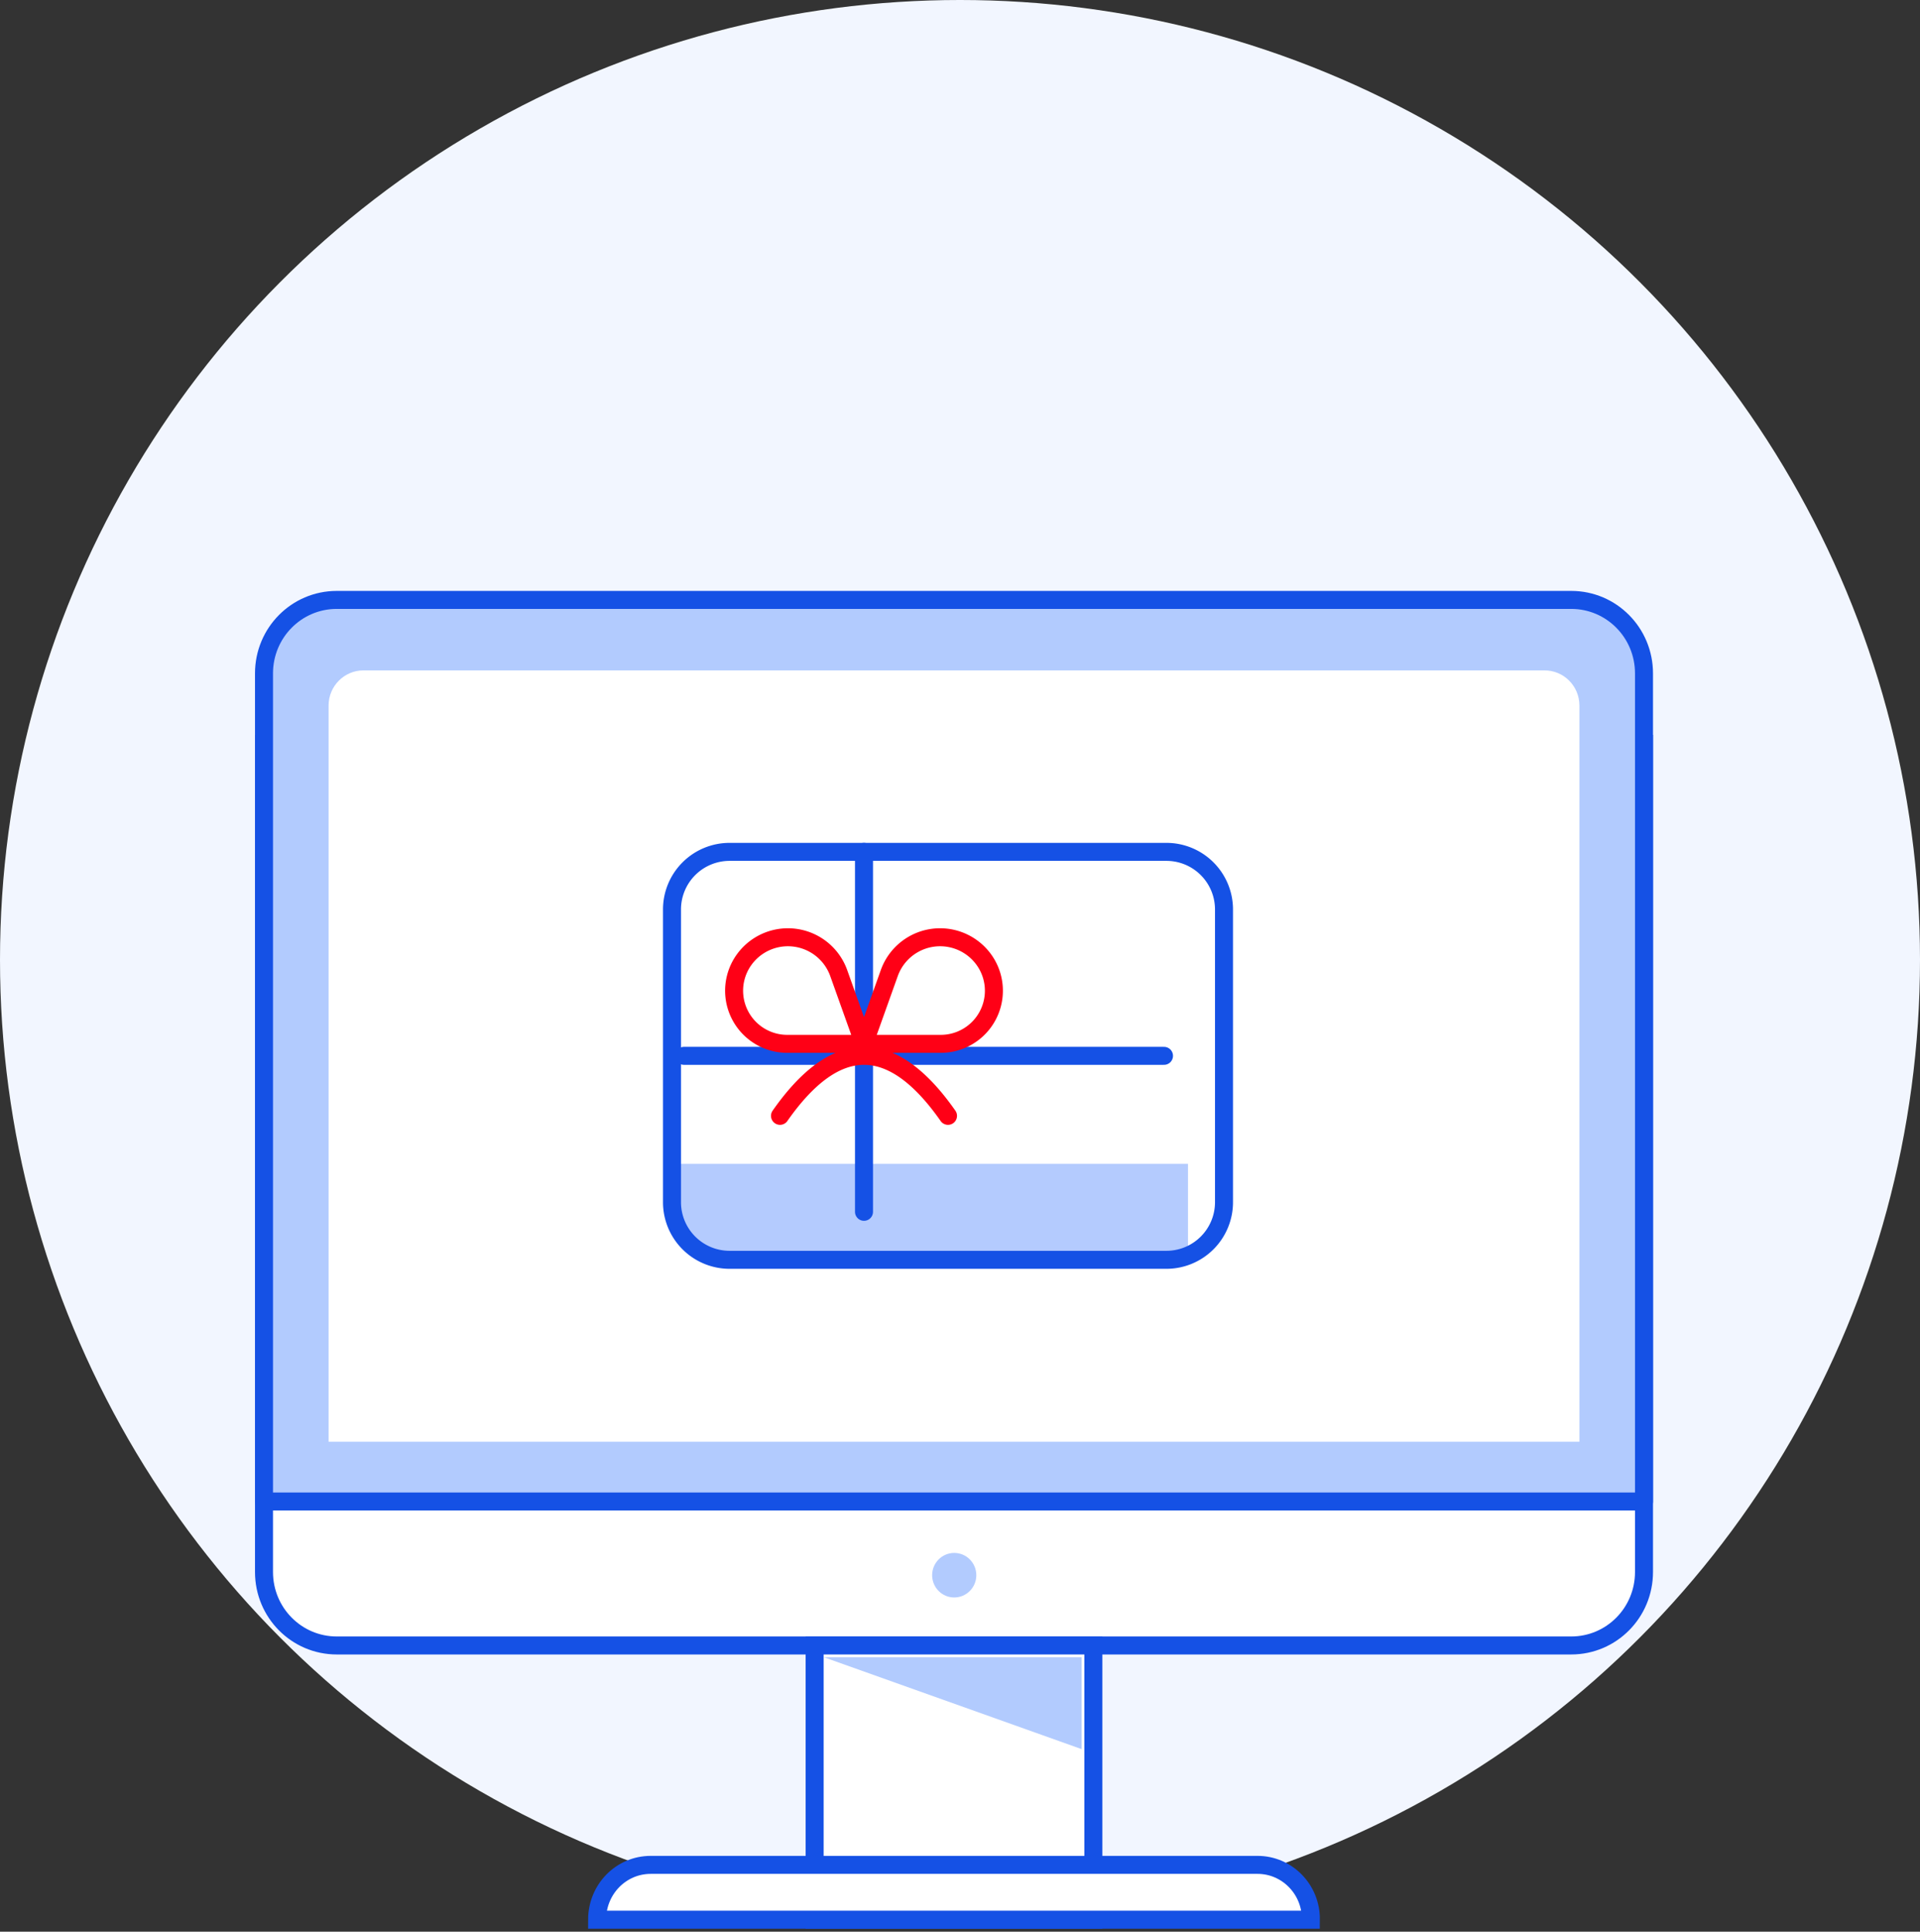
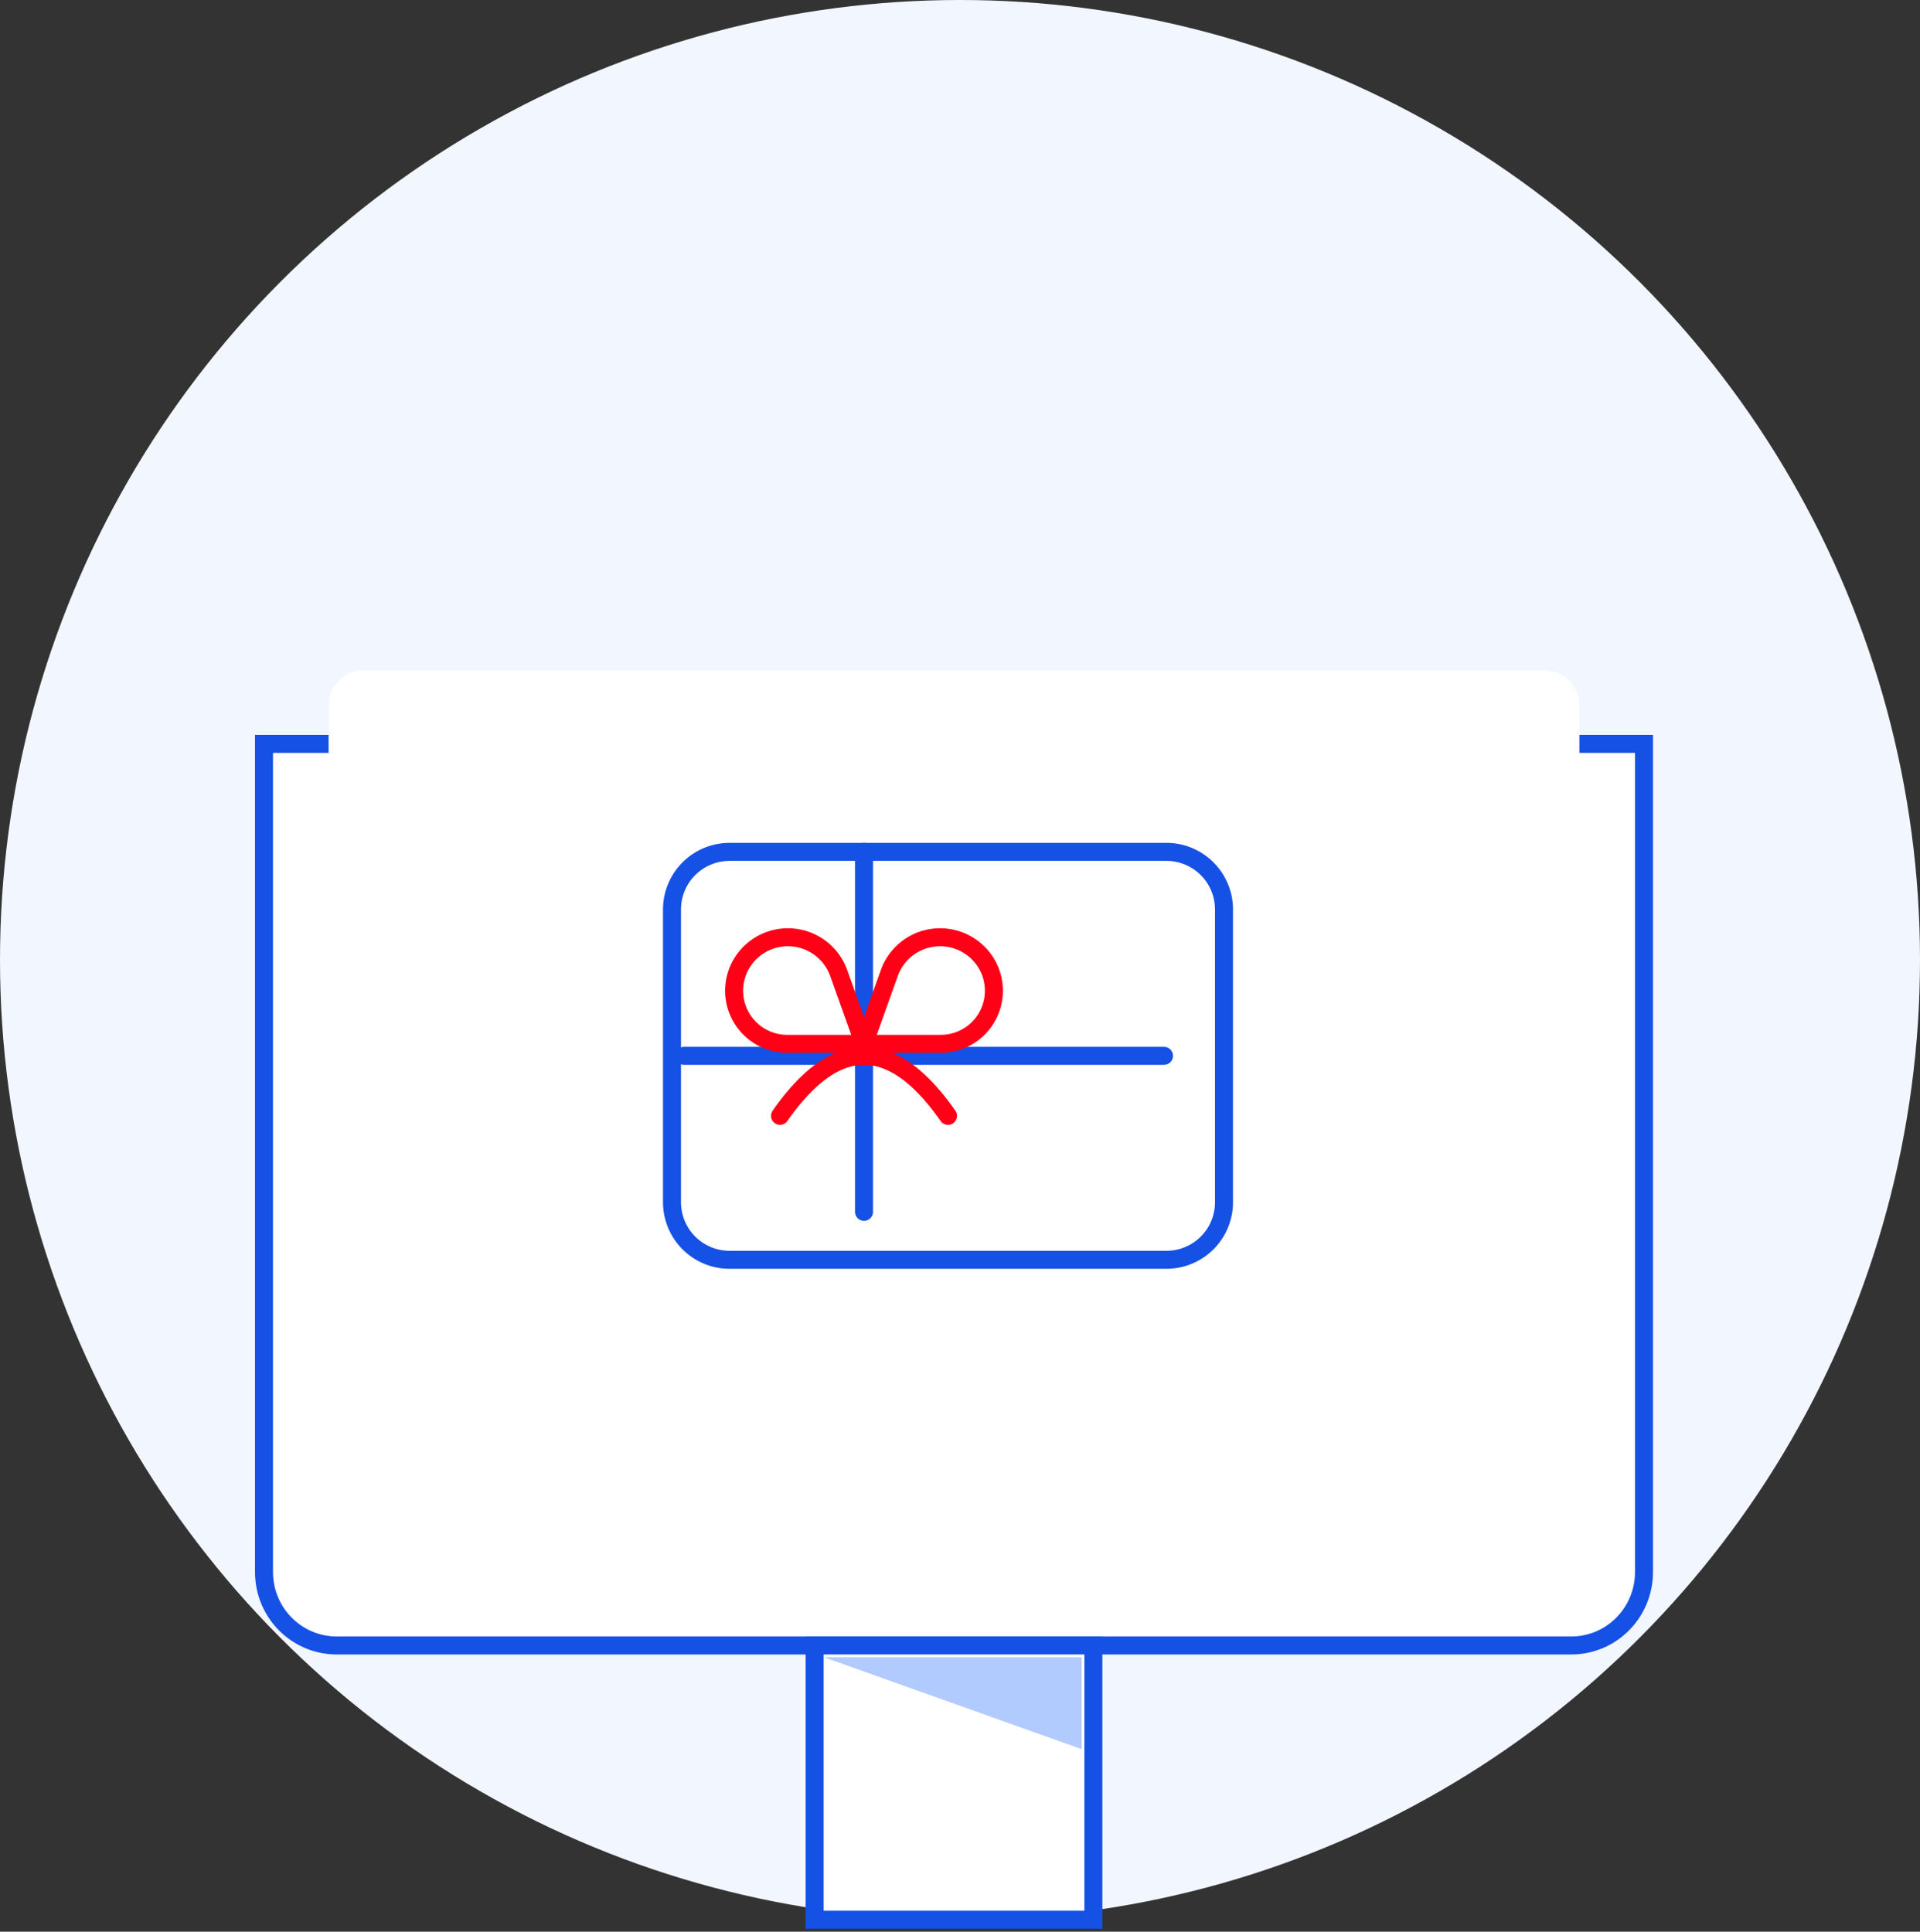
<svg xmlns="http://www.w3.org/2000/svg" width="160" height="161" viewBox="0 0 160 161">
  <rect x="0" y="0" width="160" height="161" fill="#333333" stroke="none" />
  <g fill="none" fill-rule="evenodd">
    <circle fill="#F2F6FF" cx="80" cy="80" r="80" />
    <g transform="translate(22 50)">
      <path d="M0 81.019V12h115v69.019c0 3.387-2.71 6.124-6.065 6.124H6.065C2.711 87.143 0 84.406 0 81.019z" stroke="#1551E5" stroke-width="1.5" fill="#FFF" />
-       <path d="M115 6.124v69.019H0V6.124C0 2.737 2.71 0 6.065 0h102.87C112.289 0 115 2.737 115 6.124z" stroke="#1551E5" stroke-width="1.5" fill="#B2CBFE" fill-rule="nonzero" stroke-linecap="round" stroke-linejoin="round" />
      <path d="M109.618 8.805v61.356H5.382V8.805c0-1.627 1.315-2.93 2.899-2.93h98.384c1.638-.026 2.953 1.303 2.953 2.93z" fill="#FFF" fill-rule="nonzero" />
-       <ellipse fill="#B2CBFE" fill-rule="nonzero" cx="57.519" cy="81.286" rx="1.841" ry="1.857" />
      <path stroke="#1551E5" stroke-width="1.5" fill="#FFF" d="M45.887 87.143h23.227V110H45.887z" />
-       <path d="M82.8 105.429H32.227c-2.477 0-4.468 2.037-4.468 4.571H87.24c.027-2.534-1.992-4.571-4.44-4.571z" stroke="#1551E5" stroke-width="1.5" fill="#FFF" />
      <path fill="#B2CBFE" fill-rule="nonzero" d="m46.661 88.125 21.476 7.658v-7.658z" />
    </g>
-     <path d="M56 97h43v8H62a6 6 0 0 1-6-6v-2z" fill="#B4CBFE" />
    <path d="M60.8 71H97.2a4.8 4.8 0 0 1 4.8 4.8v24.4a4.8 4.8 0 0 1-4.8 4.8H60.8a4.8 4.8 0 0 1-4.8-4.8V75.8a4.8 4.8 0 0 1 4.8-4.8z" stroke="#1551E5" stroke-width="1.5" />
    <path stroke="#1551E5" stroke-width="1.5" fill="#FFF" stroke-linecap="round" d="M72 101V71M97 88H57" />
    <path d="m72 87 2.107-5.899A4.496 4.496 0 0 1 82 80a4.427 4.427 0 0 1-3.602 7H72h0zM72 87l-2.107-5.899A4.496 4.496 0 0 0 62 80a4.427 4.427 0 0 0 3.602 7H72zM65 93c2.333-3.333 4.667-5 7-5s4.667 1.667 7 5" stroke="#FF0016" stroke-width="1.5" stroke-linecap="round" stroke-linejoin="round" />
  </g>
</svg>